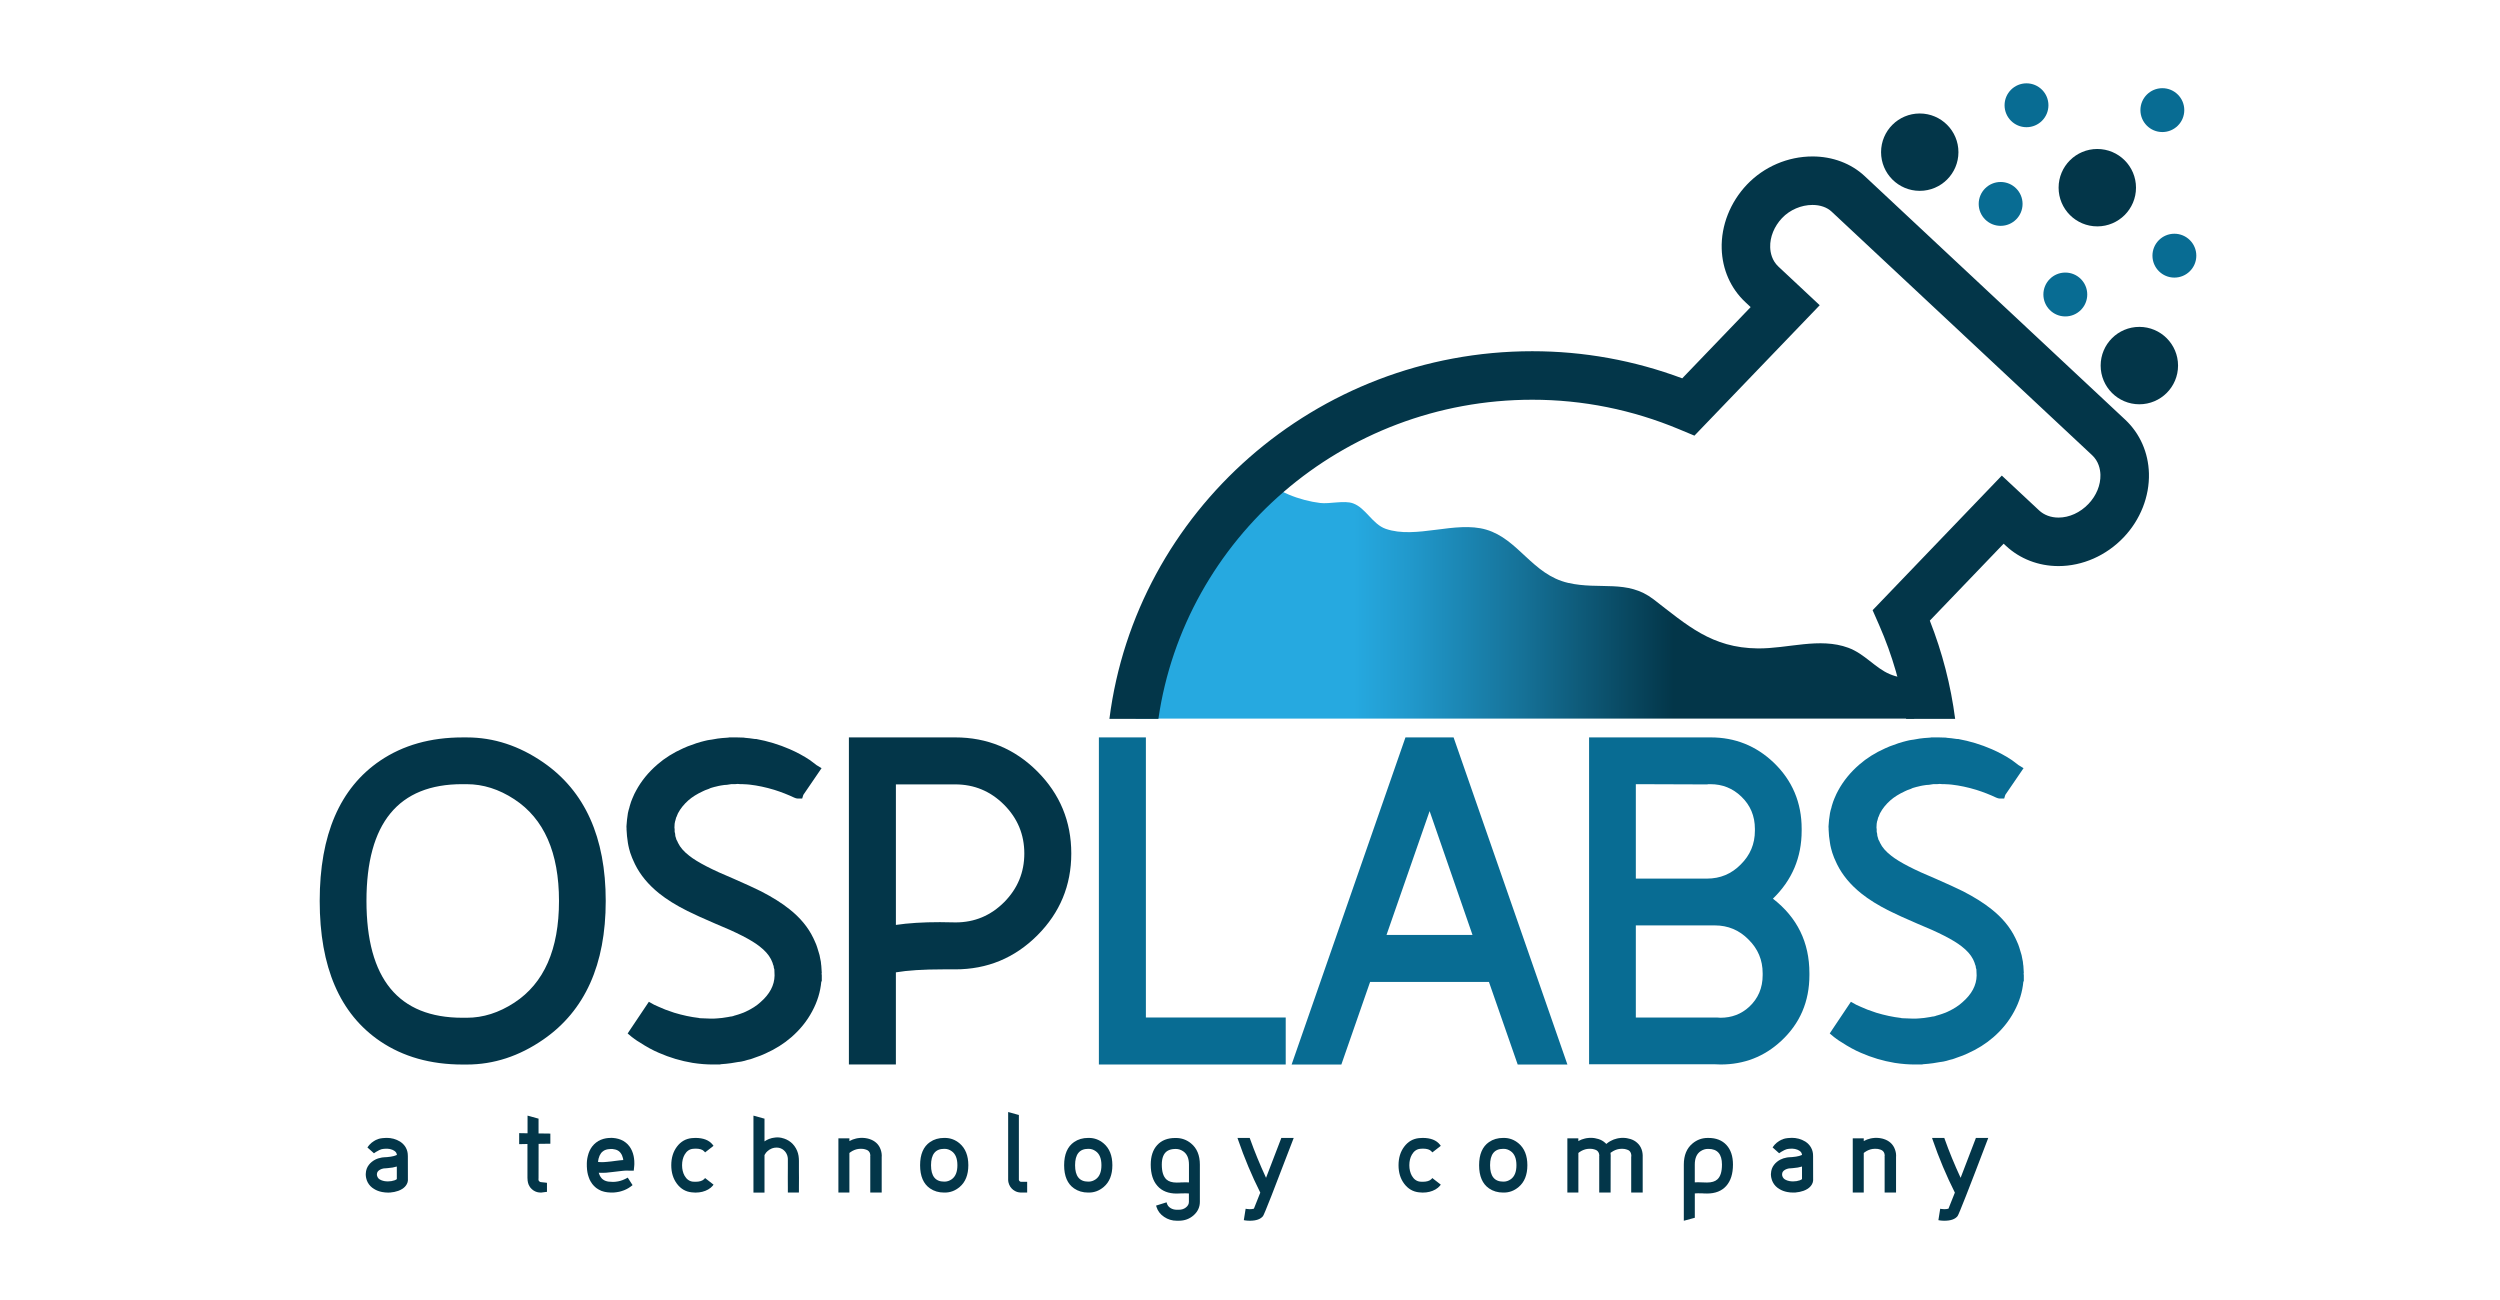
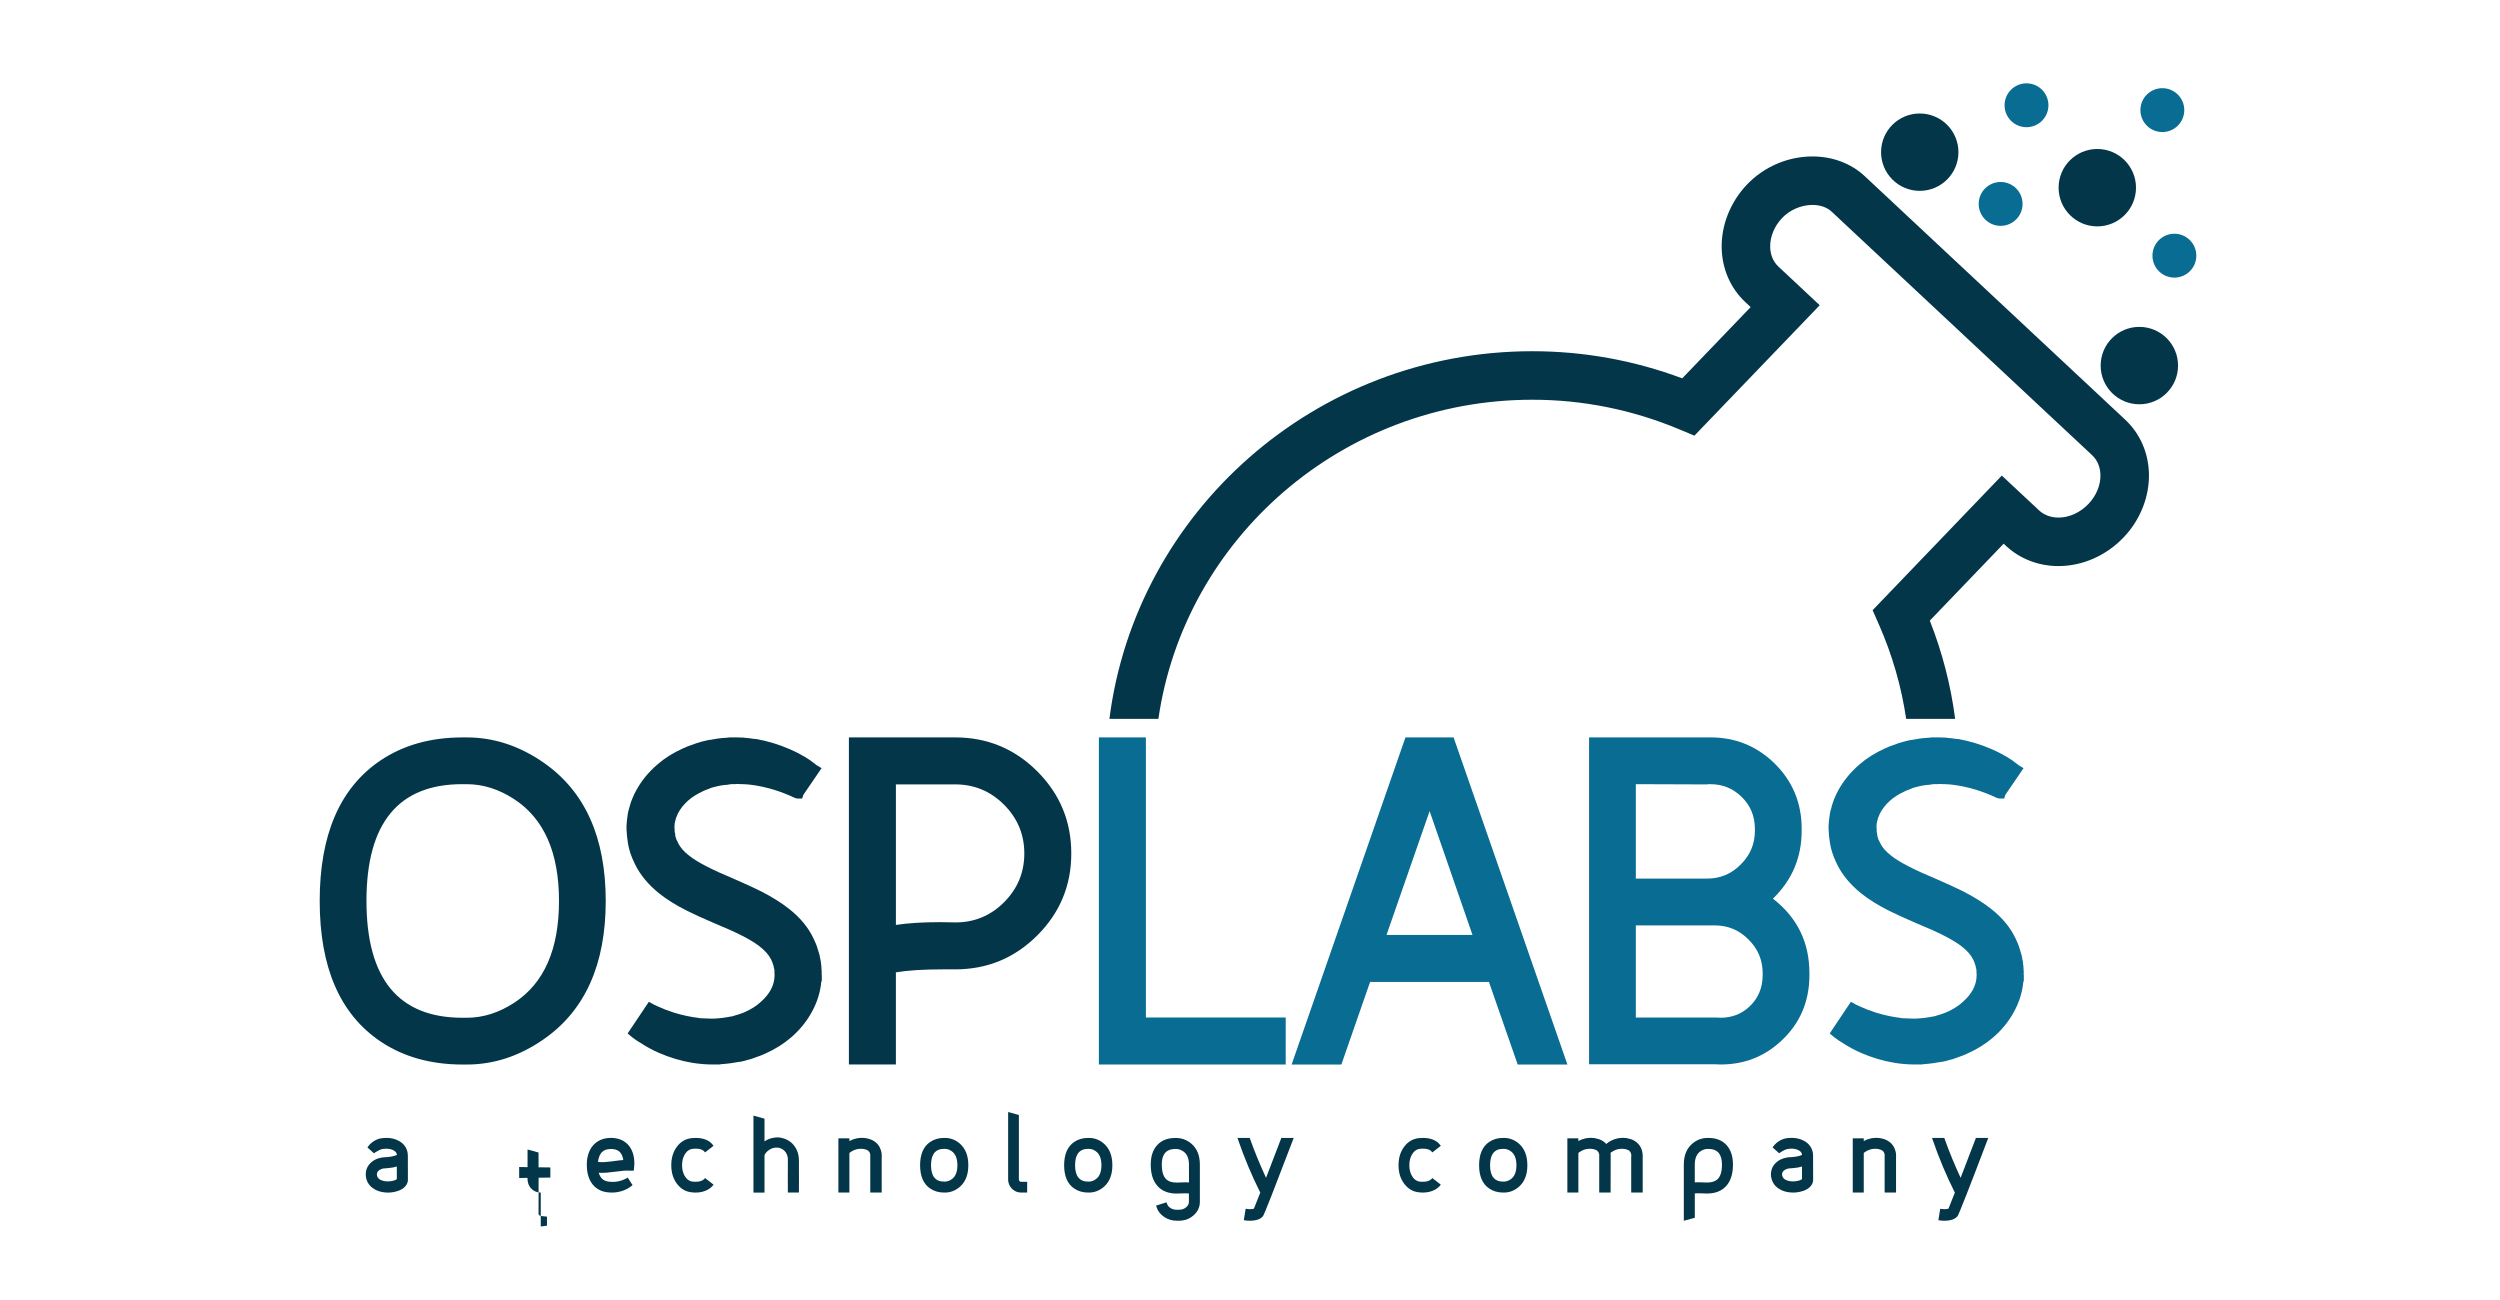
<svg xmlns="http://www.w3.org/2000/svg" version="1.1" x="0px" y="0px" width="150px" height="78px" viewBox="0 0 150 78" enable-background="new 0 0 150 78" xml:space="preserve">
  <g id="Layer_2">
</g>
  <g id="Layer_1">
    <g>
      <linearGradient id="SVGID_1_" gradientUnits="userSpaceOnUse" x1="68.135" y1="35.891" x2="116.106" y2="35.891">
        <stop offset="0.273" style="stop-color:#26A9E0" />
        <stop offset="0.342" style="stop-color:#2199CC" />
        <stop offset="0.485" style="stop-color:#157197" />
        <stop offset="0.673" style="stop-color:#033649" />
      </linearGradient>
-       <path fill="url(#SVGID_1_)" d="M116.106,40.729c-0.966,0-1.839,0.089-2.719-0.28c-0.875-0.369-1.506-1.219-2.485-1.581    c-1.729-0.639-3.626,0.056-5.439,0.037c-2.772-0.029-4.235-1.396-6.247-2.943c-1.582-1.218-3.218-0.551-5.127-0.988    c-2.146-0.492-2.975-2.626-4.918-3.196c-1.845-0.542-4.212,0.584-6.027-0.047c-0.8-0.278-1.194-1.253-1.964-1.531    c-0.528-0.19-1.4,0.048-1.971-0.021c-1.186-0.142-2.729-0.701-3.359-1.512l-5.33,6.312l-2.385,8.136h46.709L116.106,40.729z" />
      <g>
        <g>
          <path fill="#033649" d="M22.926,71.521c-0.175-0.033-0.335-0.092-0.479-0.182c-0.168-0.098-0.296-0.231-0.387-0.401      c-0.041-0.078-0.072-0.166-0.093-0.265c-0.004-0.015-0.008-0.034-0.01-0.062L21.955,70.6c-0.005-0.034-0.007-0.058-0.007-0.07      l-0.003-0.046v-0.028l0.003-0.051c0.008-0.195,0.07-0.366,0.184-0.513c0.097-0.127,0.221-0.229,0.374-0.31      c0.12-0.063,0.252-0.104,0.396-0.129l0.062-0.009c0.023-0.003,0.04-0.004,0.048-0.004l0.077-0.006      c0.041,0,0.083-0.001,0.129-0.007c0.081-0.006,0.16-0.016,0.235-0.028c0.137-0.022,0.246-0.051,0.326-0.088      c0.011-0.004,0.021-0.009,0.032-0.016v-0.004c0-0.003,0-0.012-0.003-0.022c0-0.006,0-0.011,0-0.012l-0.003-0.007v-0.003      c-0.004-0.021-0.014-0.047-0.029-0.078c-0.021-0.042-0.061-0.083-0.119-0.122c-0.039-0.023-0.069-0.039-0.091-0.048      l-0.006-0.004c-0.006-0.002-0.017-0.006-0.032-0.013c-0.008-0.002-0.016-0.005-0.02-0.006c-0.002,0-0.006-0.002-0.013-0.003      l-0.038-0.014l-0.062-0.016c-0.006-0.002-0.013-0.005-0.022-0.005c-0.013-0.001-0.021-0.003-0.025-0.003      c-0.004-0.001-0.014-0.003-0.029-0.005c-0.013,0-0.021,0-0.022,0c-0.023-0.005-0.04-0.008-0.048-0.008h-0.006      c-0.021,0-0.045,0-0.071,0c-0.039,0-0.083,0.003-0.135,0.008H23.03c-0.038,0.004-0.064,0.008-0.077,0.013l-0.026,0.002      l-0.057,0.016c-0.008,0.006-0.019,0.009-0.033,0.015c-0.017,0.004-0.027,0.007-0.032,0.009l-0.02,0.01      c-0.019,0.01-0.032,0.014-0.038,0.016l-0.006,0.004c-0.069,0.032-0.13,0.066-0.184,0.101l-0.119,0.082l-0.393-0.351l0.074-0.1      c0.02-0.025,0.036-0.047,0.052-0.063c0.071-0.081,0.161-0.154,0.271-0.223c0.017-0.011,0.044-0.025,0.083-0.045l0.019-0.015      c0.019-0.01,0.055-0.022,0.106-0.039l0.026-0.015l0.074-0.022l0.02-0.006l0.042-0.01c0.034-0.007,0.083-0.014,0.148-0.022      c0.082-0.009,0.155-0.013,0.219-0.013c0.033,0,0.066,0,0.101,0.003c0.019,0,0.046,0.003,0.083,0.006c0.004,0,0.013,0,0.025,0      c0.028,0.005,0.05,0.008,0.068,0.011l0.009,0.003c0.039,0.006,0.066,0.012,0.084,0.016l0.077,0.016l0.025,0.012l0.045,0.011      c0.013,0.005,0.024,0.009,0.035,0.015l0.019,0.005c0.033,0.014,0.056,0.023,0.071,0.028c0.054,0.023,0.116,0.055,0.187,0.097      c0.077,0.053,0.139,0.102,0.187,0.153c0.069,0.07,0.121,0.142,0.158,0.212c0.045,0.084,0.076,0.167,0.093,0.248      c0.006,0.025,0.013,0.066,0.019,0.119v0.02c0.002,0.01,0.003,0.021,0.003,0.035v0.038l0.004,0.022l0.003,1.43v0.019      c0,0.027-0.001,0.047-0.003,0.063c-0.009,0.076-0.035,0.15-0.078,0.218c-0.056,0.097-0.139,0.183-0.248,0.255      c-0.077,0.05-0.162,0.091-0.251,0.123c-0.15,0.053-0.312,0.087-0.486,0.101c-0.047,0.002-0.092,0.003-0.135,0.003      C23.154,71.554,23.038,71.543,22.926,71.521z M22.77,70.756c0.01,0.005,0.018,0.01,0.021,0.011l0.004,0.005      c0.073,0.043,0.158,0.074,0.254,0.092c0.073,0.014,0.149,0.02,0.226,0.02c0.144,0,0.274-0.021,0.393-0.063      c0.043-0.016,0.082-0.032,0.116-0.056c0.011-0.005,0.019-0.013,0.025-0.02v-0.753c-0.075,0.022-0.159,0.041-0.251,0.06      c-0.092,0.014-0.187,0.025-0.283,0.034c-0.054,0.004-0.106,0.008-0.158,0.014H23.11l-0.054,0.003c-0.005,0-0.009,0-0.014,0      c-0.002,0.003-0.014,0.003-0.035,0.006c-0.073,0.013-0.138,0.035-0.196,0.067c-0.062,0.031-0.111,0.071-0.145,0.116      c-0.03,0.04-0.047,0.091-0.052,0.151v0.016c0,0.033,0.001,0.048,0.003,0.048c0,0.003,0,0.006,0,0.011      c0.002,0.007,0.004,0.013,0.004,0.016c0.008,0.039,0.019,0.07,0.032,0.093c0.019,0.035,0.038,0.06,0.054,0.075l0.004,0.003      l0.002,0.007c0.002,0.002,0.008,0.006,0.017,0.012c0.011,0.011,0.017,0.017,0.019,0.017      C22.756,70.743,22.762,70.747,22.77,70.756z" />
-           <path fill="#033649" d="M32.445,71.554c-0.077,0-0.15-0.011-0.222-0.029c-0.075-0.021-0.146-0.054-0.212-0.097      c-0.066-0.045-0.126-0.098-0.177-0.157c-0.047-0.06-0.087-0.127-0.12-0.203c-0.017-0.04-0.028-0.075-0.035-0.111      c-0.009-0.028-0.016-0.071-0.023-0.127v-0.037l-0.003-0.008v-0.018v-0.022l-0.006-0.063v-0.007v-0.003v-2.032l-0.405,0.008      H31.15v-0.66l0.091,0.002l0.412,0.007v-1.059l0.11,0.028l0.486,0.136l0.064,0.016v0.888l0.622,0.008l0.086,0.003v0.606h-0.086      l-0.619,0.008l-0.003,2.042l-0.003,0.073v0.02v0.025c0.002,0.006,0.003,0.009,0.003,0.011v0.004v0.003      c0.002,0.003,0.004,0.011,0.006,0.02c0.011,0.025,0.029,0.048,0.055,0.066c0.01,0.009,0.024,0.016,0.042,0.024      c0.011,0.003,0.026,0.006,0.045,0.009l0.28,0.03l0.077,0.012v0.541l-0.077,0.008l-0.28,0.037h-0.003H32.445z" />
+           <path fill="#033649" d="M32.445,71.554c-0.077,0-0.15-0.011-0.222-0.029c-0.075-0.021-0.146-0.054-0.212-0.097      c-0.066-0.045-0.126-0.098-0.177-0.157c-0.047-0.06-0.087-0.127-0.12-0.203c-0.017-0.04-0.028-0.075-0.035-0.111      c-0.009-0.028-0.016-0.071-0.023-0.127v-0.037l-0.003-0.008v-0.018v-0.022l-0.006-0.063v-0.007v-0.003l-0.405,0.008      H31.15v-0.66l0.091,0.002l0.412,0.007v-1.059l0.11,0.028l0.486,0.136l0.064,0.016v0.888l0.622,0.008l0.086,0.003v0.606h-0.086      l-0.619,0.008l-0.003,2.042l-0.003,0.073v0.02v0.025c0.002,0.006,0.003,0.009,0.003,0.011v0.004v0.003      c0.002,0.003,0.004,0.011,0.006,0.02c0.011,0.025,0.029,0.048,0.055,0.066c0.01,0.009,0.024,0.016,0.042,0.024      c0.011,0.003,0.026,0.006,0.045,0.009l0.28,0.03l0.077,0.012v0.541l-0.077,0.008l-0.28,0.037h-0.003H32.445z" />
          <path fill="#033649" d="M36.723,71.554c-0.015,0-0.031,0-0.045,0l-0.022-0.003h-0.013h-0.026      c-0.047-0.003-0.083-0.006-0.106-0.008c-0.011,0-0.028,0-0.049-0.003c-0.044-0.003-0.08-0.009-0.106-0.016l-0.067-0.013      c-0.016-0.003-0.035-0.006-0.058-0.013l-0.022-0.008c-0.026-0.005-0.063-0.017-0.113-0.033      c-0.026-0.012-0.038-0.018-0.035-0.015l-0.004-0.003l-0.029-0.013c-0.054-0.023-0.093-0.044-0.119-0.061      c-0.032-0.018-0.076-0.046-0.132-0.085l-0.009-0.009l-0.058-0.048c-0.013-0.012-0.028-0.025-0.045-0.043l-0.017-0.017      c-0.01-0.009-0.025-0.022-0.044-0.045l-0.013-0.015c-0.02-0.02-0.038-0.042-0.055-0.065c-0.025-0.033-0.055-0.079-0.087-0.133      l-0.013-0.019c-0.013-0.023-0.021-0.041-0.026-0.052l-0.035-0.066c-0.024-0.055-0.042-0.103-0.055-0.146      c-0.017-0.047-0.032-0.093-0.045-0.142c-0.023-0.093-0.041-0.189-0.051-0.286c-0.004-0.049-0.008-0.098-0.01-0.146      C35.21,70.025,35.21,70,35.21,69.979v-0.047l0.002-0.016l-0.002-0.02v-0.038c0-0.019,0-0.044,0-0.075      c0.002-0.048,0.005-0.096,0.009-0.145c0.011-0.096,0.028-0.192,0.052-0.285c0.052-0.216,0.137-0.402,0.258-0.562      c0.073-0.093,0.15-0.172,0.232-0.234c0.09-0.071,0.184-0.128,0.283-0.167c0.114-0.046,0.217-0.076,0.31-0.091      c0.079-0.014,0.177-0.022,0.293-0.025h0.013h0.064l0.064,0.003c0.021,0.003,0.037,0.004,0.045,0.006      c0.053,0.005,0.092,0.008,0.115,0.014c0.103,0.018,0.205,0.046,0.306,0.087c0.105,0.045,0.201,0.1,0.287,0.168      c0.088,0.068,0.166,0.148,0.232,0.24c0.116,0.159,0.197,0.349,0.245,0.569c0.019,0.097,0.032,0.191,0.039,0.289      c0.002,0.045,0.003,0.094,0.003,0.145c0,0.028,0,0.054,0,0.073l-0.003,0.035l-0.003,0.049l-0.029,0.29l-0.312-0.003      c-0.009,0-0.024-0.001-0.045-0.004c-0.019,0-0.033,0-0.042,0c-0.004,0-0.021,0-0.049,0c-0.034,0-0.06,0.001-0.077,0.004H37.49      c-0.05,0.003-0.086,0.006-0.11,0.009c-0.054,0.004-0.094,0.008-0.123,0.014c-0.047,0.003-0.119,0.012-0.216,0.025l-0.29,0.034      c-0.088,0.015-0.176,0.022-0.264,0.029l-0.135,0.014c-0.022,0-0.052,0.001-0.091,0.002c-0.017,0-0.033,0.003-0.048,0.003      c-0.017,0-0.04,0-0.067,0H36.06c-0.022,0-0.051,0-0.087-0.003c-0.023-0.001-0.039-0.002-0.045-0.002h-0.003      c0.004,0.017,0.009,0.033,0.014,0.048c0.008,0.023,0.021,0.054,0.035,0.088l0.019,0.041c0.002,0.004,0.006,0.011,0.01,0.02      c0.004,0.006,0.007,0.013,0.01,0.016c0.019,0.031,0.034,0.054,0.044,0.068l0.004,0.002c0.006,0.012,0.014,0.021,0.022,0.03      c0.002,0.004,0.005,0.009,0.009,0.013c0.006,0.009,0.011,0.013,0.013,0.013c0.004,0.004,0.01,0.01,0.016,0.019      c0.009,0.009,0.014,0.011,0.017,0.014l0.032,0.025l0.013,0.011c0.022,0.017,0.038,0.026,0.049,0.032l0.003,0.003h0.003      c0.008,0.006,0.023,0.014,0.045,0.025c0.008,0.004,0.016,0.007,0.022,0.01c0.007,0.001,0.016,0.004,0.029,0.01      c0.022,0.009,0.037,0.015,0.045,0.016l0.048,0.013l0.049,0.01c0.011,0.002,0.028,0.005,0.051,0.008      c0.016,0.001,0.028,0.002,0.039,0.002c0.01,0.002,0.029,0.003,0.054,0.003c0.022,0.003,0.037,0.003,0.045,0.003h0.029      l0.02,0.003c0.008,0,0.016,0,0.022,0c0.008,0.003,0.022,0.003,0.042,0.003h0.02c0.034,0,0.071-0.003,0.113-0.006      c0.029-0.001,0.069-0.007,0.119-0.016l0.058-0.01c0.006,0,0.017-0.003,0.033-0.006c0.01-0.003,0.019-0.005,0.025-0.007      c0.015-0.001,0.033-0.007,0.054-0.013c0.004-0.003,0.013-0.004,0.026-0.006c0.013-0.006,0.022-0.008,0.028-0.011l0.062-0.019      c0.006-0.002,0.017-0.006,0.033-0.01c0.011-0.006,0.018-0.01,0.022-0.01c0.004-0.002,0.012-0.005,0.022-0.011      c0.013-0.002,0.022-0.007,0.026-0.008l0.016-0.008c0.018-0.008,0.031-0.015,0.042-0.018l0.007-0.005      c0.004,0,0.015-0.004,0.032-0.016l0.016-0.005l0.132-0.071l0.29,0.45l-0.119,0.094l-0.014,0.005      c-0.021,0.021-0.04,0.034-0.058,0.043l-0.071,0.045c-0.01,0.006-0.027,0.016-0.052,0.028c-0.01,0.005-0.018,0.009-0.021,0.013      l-0.023,0.011c-0.024,0.013-0.043,0.022-0.058,0.028l-0.071,0.032c-0.015,0.007-0.035,0.014-0.058,0.022l-0.022,0.007      c-0.03,0.013-0.057,0.023-0.081,0.028l-0.023,0.006c-0.025,0.009-0.044,0.015-0.057,0.017l-0.081,0.021      c-0.064,0.013-0.12,0.022-0.165,0.028c-0.015,0.003-0.035,0.006-0.062,0.006l-0.022,0.004c-0.015,0.001-0.036,0.004-0.063,0.004      l-0.02,0.003h-0.019c-0.019,0-0.037,0-0.052,0H36.723z M35.886,69.714c0,0,0.008,0.003,0.025,0.003      c0.026,0.003,0.044,0.005,0.055,0.008c0.009,0,0.024,0,0.048,0c0.023,0.002,0.041,0.003,0.052,0.003h0.081      c0.017,0,0.032,0,0.044,0c0.009-0.003,0.023-0.003,0.045-0.003c0.032-0.003,0.056-0.004,0.071-0.004l0.123-0.01      c0.081-0.009,0.164-0.018,0.245-0.025l0.29-0.038c0.101-0.013,0.175-0.021,0.222-0.027c0.028-0.003,0.072-0.009,0.132-0.012      c0.021-0.002,0.047-0.005,0.077-0.007c-0.004-0.035-0.01-0.066-0.016-0.101c-0.03-0.127-0.077-0.234-0.139-0.316      c-0.032-0.044-0.067-0.081-0.106-0.111c-0.038-0.029-0.083-0.056-0.135-0.077c-0.056-0.021-0.109-0.035-0.161-0.041      c-0.013-0.005-0.029-0.008-0.049-0.008c-0.015-0.001-0.027-0.004-0.036-0.007l-0.096-0.003h-0.003      c-0.08,0.003-0.142,0.009-0.187,0.018c-0.047,0.008-0.103,0.023-0.167,0.048c-0.045,0.02-0.089,0.045-0.132,0.081      c-0.036,0.025-0.073,0.061-0.109,0.108c-0.064,0.087-0.113,0.192-0.146,0.323c-0.017,0.063-0.029,0.129-0.035,0.192v0.003      C35.884,69.714,35.886,69.714,35.886,69.714z" />
          <path fill="#033649" d="M41.5,71.54c-0.361-0.038-0.655-0.21-0.883-0.513c-0.227-0.302-0.341-0.674-0.341-1.112      c0-0.442,0.114-0.813,0.341-1.116c0.228-0.303,0.522-0.473,0.883-0.511c0.077-0.009,0.152-0.013,0.225-0.013      c0.477,0,0.821,0.136,1.034,0.405l0.052,0.07l-0.506,0.394l-0.054-0.061c-0.094-0.109-0.268-0.165-0.519-0.165      c-0.051,0-0.104,0.003-0.161,0.011c-0.208,0.022-0.372,0.139-0.493,0.348c-0.103,0.179-0.154,0.393-0.154,0.638      c0,0.241,0.051,0.455,0.154,0.637c0.121,0.208,0.285,0.324,0.493,0.348c0.054,0.005,0.106,0.006,0.158,0.006      c0.241,0,0.414-0.054,0.522-0.161l0.052-0.063l0.509,0.396l-0.052,0.07c-0.063,0.078-0.153,0.15-0.271,0.22      c-0.217,0.124-0.471,0.187-0.764,0.187C41.652,71.554,41.577,71.548,41.5,71.54z" />
          <path fill="#033649" d="M47.932,71.554h-0.661v-0.088v-0.221c-0.002-0.161-0.003-0.356-0.003-0.583l0.003-0.561v-0.238V69.64      v-0.008v-0.05v-0.056c0-0.017-0.002-0.033-0.006-0.054c-0.002-0.013-0.003-0.022-0.003-0.032c0-0.006-0.002-0.016-0.006-0.028      l-0.01-0.045l-0.003-0.016c-0.009-0.028-0.016-0.049-0.022-0.063c-0.004-0.009-0.009-0.018-0.013-0.028      c-0.009-0.022-0.016-0.035-0.02-0.043v-0.003h-0.003l-0.02-0.039l-0.023-0.034c-0.025-0.04-0.061-0.079-0.106-0.119      c-0.006-0.007-0.015-0.014-0.025-0.022c-0.015-0.014-0.026-0.022-0.033-0.025h-0.003l-0.003-0.004l-0.032-0.023l-0.036-0.018      c-0.034-0.021-0.083-0.039-0.145-0.056c-0.004,0-0.015-0.001-0.032-0.007c-0.022-0.004-0.038-0.006-0.049-0.006l-0.042-0.003      l-0.022-0.004h-0.007l-0.055,0.004h-0.025c-0.002,0-0.005,0-0.006,0l-0.007,0.003c-0.008,0-0.019,0-0.032,0.003      c-0.017,0.003-0.029,0.003-0.035,0.003c-0.009,0.003-0.02,0.006-0.033,0.011c-0.021,0.003-0.036,0.006-0.044,0.009l-0.026,0.01      c-0.023,0.008-0.04,0.012-0.048,0.016l-0.004,0.003c-0.09,0.037-0.171,0.088-0.244,0.156c-0.058,0.048-0.109,0.11-0.151,0.187      c-0.011,0.014-0.019,0.031-0.026,0.048v2.248h-0.663v-4.617l0.113,0.028l0.483,0.136l0.067,0.016v1.366      c0.056-0.04,0.116-0.074,0.181-0.105c0.02-0.01,0.053-0.025,0.1-0.045l0.023-0.006c0.021-0.009,0.055-0.02,0.1-0.031      l0.029-0.011c0.024-0.006,0.062-0.013,0.116-0.021l0.032-0.004l0.036-0.006h0.002h0.004l0.029-0.003l0.019-0.005h0.036      l0.016-0.002h0.009h0.013h0.003h0.01h0.036l0.071,0.002c0.03,0.002,0.073,0.008,0.129,0.018l0.019,0.003h0.003l0.003,0.003      c0.116,0.026,0.214,0.058,0.296,0.098c0.2,0.093,0.362,0.228,0.486,0.401c0.127,0.176,0.207,0.37,0.241,0.579      c0.011,0.078,0.017,0.129,0.017,0.154l0.003,0.056v0.007v0.022l0.003,0.046v0.231v0.414l0.003,0.382      c0,0.224-0.001,0.419-0.003,0.586v0.221L47.932,71.554z" />
          <path fill="#033649" d="M52.216,71.554v-2.142l-0.003-0.004l0.003-0.046l0.003-0.011v-0.021      c-0.002-0.017-0.003-0.031-0.003-0.045c-0.004-0.031-0.011-0.06-0.019-0.091c-0.018-0.051-0.045-0.095-0.084-0.132      c-0.019-0.019-0.04-0.035-0.064-0.048c-0.027-0.016-0.057-0.028-0.087-0.038c-0.027-0.012-0.063-0.02-0.109-0.03      c-0.009-0.001-0.021-0.004-0.036-0.007c-0.013-0.001-0.022-0.003-0.029-0.003l-0.006-0.003l-0.058-0.002l-0.055-0.003      c-0.002,0-0.015,0-0.038,0c-0.009,0-0.015,0-0.019,0c-0.039,0.001-0.081,0.005-0.126,0.011      c-0.043,0.007-0.082,0.018-0.116,0.025c-0.045,0.012-0.083,0.025-0.115,0.04c-0.078,0.032-0.152,0.073-0.223,0.123      c-0.02,0.013-0.042,0.029-0.068,0.051v2.374h-0.66v-3.253h0.66v0.167c0.006-0.004,0.014-0.009,0.023-0.013      c0.113-0.063,0.239-0.111,0.376-0.142c0.068-0.017,0.137-0.026,0.203-0.032c0.015-0.002,0.038-0.003,0.067-0.006h0.029      c0.011,0,0.022,0,0.035,0c0.02,0,0.043,0,0.072,0l0.067,0.003l0.016,0.003c0.023,0.003,0.038,0.003,0.045,0.003      c0.03,0.005,0.053,0.008,0.071,0.011c0.077,0.012,0.144,0.028,0.202,0.049c0.154,0.048,0.289,0.124,0.403,0.225      c0.123,0.109,0.211,0.245,0.267,0.406c0.026,0.072,0.044,0.147,0.055,0.224c0.004,0.035,0.008,0.073,0.01,0.113      c0,0.022,0,0.043,0,0.063l-0.003,0.028v0.017v2.135H52.216z" />
          <path fill="#033649" d="M56.648,71.554c-0.324,0-0.606-0.083-0.847-0.249c-0.397-0.274-0.595-0.739-0.595-1.39      c0-0.654,0.198-1.117,0.595-1.392c0.241-0.166,0.523-0.248,0.847-0.248h0.045c0.329,0,0.624,0.11,0.886,0.331      c0.347,0.298,0.521,0.733,0.521,1.309c0,0.574-0.174,1.011-0.521,1.304c-0.262,0.222-0.559,0.335-0.889,0.335H56.648z       M56.648,68.93c-0.523,0.001-0.786,0.329-0.786,0.985c0,0.653,0.262,0.982,0.786,0.982h0.042      c0.144-0.003,0.28-0.049,0.409-0.139c0.229-0.159,0.345-0.44,0.345-0.844c0-0.405-0.116-0.686-0.345-0.844      c-0.133-0.094-0.27-0.139-0.409-0.139L56.648,68.93z" />
          <path fill="#033649" d="M61.631,71.554h-0.364h-0.022l-0.022-0.003c-0.071-0.003-0.14-0.017-0.209-0.039      c-0.162-0.057-0.292-0.157-0.394-0.304c-0.053-0.082-0.091-0.169-0.112-0.263c-0.004-0.016-0.009-0.04-0.013-0.074V70.86      l-0.003-0.019v-0.004v-0.016l-0.003-0.019v-0.015v-4.065l0.11,0.028l0.47,0.132l0.064,0.016v3.867v0.022      c0.002,0.006,0.002,0.009,0.002,0.015c0.005,0.017,0.011,0.031,0.02,0.045c0.019,0.025,0.042,0.043,0.067,0.054      c0.015,0.005,0.027,0.006,0.035,0.006h0.016h0.357V71.554z" />
          <path fill="#033649" d="M65.291,71.554c-0.324,0-0.606-0.083-0.847-0.249c-0.397-0.274-0.596-0.739-0.596-1.39      c0-0.654,0.199-1.117,0.596-1.392c0.24-0.166,0.522-0.248,0.847-0.248h0.045c0.328,0,0.624,0.11,0.885,0.331      c0.348,0.298,0.521,0.733,0.521,1.309c0,0.574-0.174,1.011-0.521,1.304c-0.262,0.222-0.558,0.335-0.888,0.335H65.291z       M65.291,68.93c-0.524,0.001-0.786,0.329-0.786,0.985c0,0.653,0.262,0.982,0.786,0.982h0.042      c0.143-0.003,0.279-0.049,0.408-0.139c0.23-0.159,0.345-0.44,0.345-0.844c0-0.405-0.115-0.686-0.345-0.844      c-0.133-0.094-0.27-0.139-0.408-0.139L65.291,68.93z" />
          <path fill="#033649" d="M70.605,73.244c-0.281,0-0.534-0.078-0.76-0.232c-0.227-0.152-0.379-0.351-0.454-0.592l-0.026-0.085      l0.084-0.025l0.463-0.145l0.083-0.025l0.025,0.082c0.032,0.106,0.104,0.193,0.214,0.263c0.108,0.066,0.232,0.1,0.369,0.1h0.129      c0.168,0,0.31-0.046,0.425-0.139c0.118-0.093,0.178-0.203,0.178-0.335v-0.503c-0.052-0.006-0.114-0.008-0.19-0.008      c-0.059,0-0.148,0.001-0.27,0.005h-0.014c-0.115,0.006-0.203,0.009-0.261,0.009c-0.493,0-0.877-0.15-1.15-0.453      c-0.27-0.303-0.405-0.73-0.405-1.282c0-0.498,0.129-0.892,0.389-1.175s0.62-0.425,1.083-0.425h0.041      c0.337,0,0.639,0.107,0.905,0.325c0.354,0.289,0.53,0.715,0.53,1.274v2.232c0,0.313-0.123,0.582-0.369,0.803      c-0.248,0.221-0.545,0.331-0.893,0.331H70.605z M70.52,68.938c-0.196,0-0.357,0.041-0.484,0.122      c-0.218,0.143-0.328,0.416-0.328,0.818c0,0.428,0.094,0.725,0.283,0.894c0.135,0.121,0.339,0.183,0.612,0.183      c0.043,0,0.12-0.002,0.229-0.006h0.007l0.013-0.003c0.132-0.006,0.229-0.007,0.296-0.007c0.076,0,0.139,0.001,0.19,0.007v-1.067      c0-0.381-0.117-0.649-0.352-0.805c-0.138-0.09-0.278-0.136-0.425-0.136H70.52z" />
          <path fill="#033649" d="M74.717,73.225l-0.088-0.016l0.109-0.684l0.088,0.014c0.049,0.009,0.1,0.012,0.154,0.012      c0.098,0,0.184-0.01,0.254-0.031c0.061-0.142,0.188-0.462,0.383-0.963c-0.513-1.024-0.955-2.079-1.329-3.165l-0.039-0.116h0.733      l0.021,0.057c0.269,0.756,0.588,1.534,0.959,2.336c0.272-0.707,0.571-1.483,0.896-2.336l0.02-0.057h0.744l-0.045,0.119      c-1.124,2.95-1.721,4.472-1.794,4.566c-0.144,0.188-0.409,0.283-0.796,0.283C74.89,73.244,74.8,73.238,74.717,73.225z" />
          <path fill="#033649" d="M85.137,71.54c-0.361-0.038-0.654-0.21-0.883-0.513c-0.229-0.302-0.342-0.674-0.342-1.112      c0-0.442,0.113-0.813,0.342-1.116s0.521-0.473,0.883-0.511c0.077-0.009,0.152-0.013,0.225-0.013      c0.477,0,0.821,0.136,1.033,0.405l0.053,0.07l-0.506,0.394l-0.055-0.061c-0.095-0.109-0.268-0.165-0.519-0.165      c-0.052,0-0.104,0.003-0.161,0.011c-0.209,0.022-0.372,0.139-0.493,0.348c-0.103,0.179-0.154,0.393-0.154,0.638      c0,0.241,0.052,0.455,0.154,0.637c0.121,0.208,0.284,0.324,0.493,0.348c0.053,0.005,0.106,0.006,0.157,0.006      c0.241,0,0.415-0.054,0.522-0.161l0.051-0.063l0.51,0.396l-0.053,0.07c-0.063,0.078-0.152,0.15-0.27,0.22      c-0.217,0.124-0.471,0.187-0.764,0.187C85.289,71.554,85.214,71.548,85.137,71.54z" />
          <path fill="#033649" d="M90.19,71.554c-0.324,0-0.606-0.083-0.848-0.249c-0.397-0.274-0.596-0.739-0.596-1.39      c0-0.654,0.198-1.117,0.596-1.392c0.241-0.166,0.523-0.248,0.848-0.248h0.045c0.328,0,0.623,0.11,0.885,0.331      c0.349,0.298,0.522,0.733,0.522,1.309c0,0.574-0.174,1.011-0.522,1.304c-0.262,0.222-0.558,0.335-0.888,0.335H90.19z       M90.19,68.93c-0.524,0.001-0.786,0.329-0.786,0.985c0,0.653,0.262,0.982,0.786,0.982h0.042c0.144-0.003,0.28-0.049,0.409-0.139      c0.229-0.159,0.345-0.44,0.345-0.844c0-0.405-0.116-0.686-0.345-0.844c-0.134-0.094-0.271-0.139-0.409-0.139L90.19,68.93z" />
          <path fill="#033649" d="M97.875,69.405v-0.003l0.004-0.043v-0.008v-0.021c0-0.017-0.002-0.031-0.004-0.045      c-0.002-0.031-0.009-0.06-0.02-0.091c-0.018-0.051-0.044-0.095-0.08-0.132c-0.021-0.017-0.041-0.032-0.064-0.048      c-0.028-0.016-0.059-0.028-0.09-0.038c-0.025-0.012-0.063-0.02-0.11-0.03c-0.006-0.001-0.017-0.004-0.032-0.007      c-0.015-0.001-0.024-0.003-0.028-0.003h-0.006l-0.081-0.008h-0.032h-0.039c-0.008,0-0.015,0-0.02,0      c-0.04,0.001-0.082,0.005-0.125,0.011c-0.046,0.007-0.084,0.018-0.116,0.025c-0.045,0.012-0.084,0.025-0.116,0.04      c-0.077,0.032-0.151,0.073-0.222,0.123c-0.02,0.013-0.042,0.028-0.067,0.047c0.002,0.009,0.004,0.017,0.006,0.022l0.007,0.113      c0.002,0.025,0.003,0.047,0.003,0.063l-0.003,0.028v0.017l-0.004,2.135h-0.683v-2.148l-0.003-0.003l0.003-0.04l0.004-0.011      c0-0.008,0-0.015,0-0.021c-0.002-0.02-0.004-0.033-0.004-0.045c-0.004-0.031-0.01-0.06-0.02-0.091      c-0.019-0.051-0.047-0.095-0.083-0.132c-0.02-0.017-0.041-0.032-0.064-0.048c-0.028-0.016-0.057-0.028-0.087-0.038      c-0.028-0.012-0.065-0.02-0.113-0.03c-0.006-0.001-0.017-0.004-0.031-0.007c-0.016-0.001-0.025-0.003-0.029-0.003h-0.004      l-0.08-0.008h-0.035h-0.039c-0.008,0-0.015,0-0.019,0c-0.039,0.001-0.081,0.005-0.126,0.011      c-0.044,0.007-0.082,0.018-0.116,0.025c-0.045,0.015-0.084,0.027-0.115,0.04c-0.078,0.032-0.151,0.073-0.224,0.123      c-0.021,0.013-0.043,0.029-0.066,0.051v2.374h-0.661v-3.253H94.7v0.167c0.013-0.009,0.021-0.013,0.022-0.013      c0.113-0.063,0.239-0.111,0.376-0.142c0.069-0.017,0.136-0.026,0.203-0.032c0.013-0.002,0.036-0.003,0.067-0.006      c0.013,0,0.022,0,0.029,0c0.011,0,0.021,0,0.032,0c0.023,0,0.049,0,0.074,0l0.067,0.003l0.017,0.003      c0.023,0.003,0.038,0.003,0.045,0.003c0.028,0.005,0.051,0.008,0.067,0.011c0.081,0.015,0.15,0.031,0.206,0.049      c0.155,0.048,0.287,0.124,0.4,0.225c0.025,0.021,0.049,0.044,0.073,0.07c0.027-0.026,0.061-0.052,0.097-0.077      c0.052-0.038,0.108-0.074,0.171-0.106c0.113-0.063,0.239-0.111,0.376-0.142c0.069-0.017,0.137-0.026,0.203-0.032      c0.013-0.002,0.034-0.003,0.064-0.006c0.016,0,0.026,0,0.032,0c0.009,0,0.02,0,0.032,0c0.023,0,0.049,0,0.075,0l0.066,0.003      l0.016,0.003c0.024,0.003,0.039,0.003,0.046,0.003c0.027,0.005,0.05,0.008,0.067,0.011c0.081,0.015,0.15,0.031,0.206,0.049      c0.154,0.048,0.287,0.124,0.399,0.225c0.125,0.109,0.215,0.245,0.271,0.406c0.026,0.072,0.043,0.147,0.052,0.224      c0.006,0.037,0.01,0.075,0.01,0.113c0.002,0.022,0.002,0.043,0,0.063v0.028v0.017v2.135h-0.689V69.405z" />
          <path fill="#033649" d="M101.029,73.244v-3.369c0-0.56,0.177-0.985,0.531-1.274c0.266-0.218,0.567-0.325,0.904-0.325h0.042      c0.462,0,0.822,0.142,1.082,0.425s0.39,0.675,0.39,1.175c0,0.552-0.136,0.979-0.405,1.282c-0.272,0.304-0.656,0.453-1.15,0.453      c-0.054,0-0.139-0.001-0.254-0.006l-0.006-0.003c-0.128-0.005-0.222-0.005-0.284-0.005c-0.075,0-0.139,0.003-0.19,0.008v1.461      l-0.064,0.018l-0.485,0.132L101.029,73.244z M102.188,70.945h0.006c0.107,0.003,0.184,0.006,0.229,0.006      c0.273,0,0.479-0.062,0.615-0.185c0.188-0.167,0.28-0.464,0.28-0.892c0-0.626-0.271-0.94-0.812-0.94h-0.042      c-0.146,0-0.288,0.046-0.428,0.137c-0.232,0.154-0.349,0.422-0.349,0.804v1.067c0.052-0.006,0.115-0.007,0.19-0.007      C101.947,70.936,102.051,70.938,102.188,70.945z" />
          <path fill="#033649" d="M107.238,71.521c-0.176-0.033-0.336-0.092-0.479-0.182c-0.167-0.098-0.297-0.231-0.386-0.401      c-0.041-0.078-0.073-0.166-0.094-0.265c-0.005-0.015-0.008-0.034-0.011-0.062l-0.003-0.013c-0.004-0.034-0.006-0.058-0.006-0.07      l-0.004-0.046v-0.028l0.004-0.051c0.009-0.195,0.07-0.366,0.184-0.513c0.097-0.127,0.221-0.229,0.373-0.31      c0.121-0.063,0.252-0.104,0.396-0.129l0.063-0.009c0.023-0.003,0.039-0.004,0.048-0.004l0.078-0.006      c0.039,0,0.083-0.001,0.127-0.007c0.082-0.006,0.161-0.016,0.236-0.028c0.138-0.022,0.245-0.051,0.324-0.088      c0.012-0.004,0.022-0.009,0.032-0.016v-0.004c0-0.003-0.001-0.012-0.003-0.022c0-0.006,0-0.011,0-0.012l-0.004-0.007v-0.003      c-0.003-0.021-0.013-0.047-0.028-0.078c-0.021-0.042-0.061-0.083-0.119-0.122c-0.038-0.023-0.067-0.039-0.09-0.048l-0.006-0.004      c-0.006-0.002-0.018-0.006-0.033-0.013c-0.008-0.002-0.015-0.005-0.018-0.006c-0.003,0-0.008-0.002-0.015-0.003l-0.038-0.014      l-0.061-0.016c-0.008-0.002-0.015-0.005-0.023-0.005c-0.013-0.001-0.021-0.003-0.025-0.003      c-0.005-0.001-0.014-0.003-0.028-0.005c-0.014,0-0.021,0-0.023,0c-0.024-0.005-0.038-0.008-0.047-0.008h-0.007      c-0.021,0-0.046,0-0.072,0c-0.037,0-0.082,0.003-0.135,0.008h-0.004c-0.038,0.004-0.063,0.008-0.077,0.013l-0.025,0.002      l-0.057,0.016c-0.01,0.006-0.021,0.009-0.033,0.015c-0.018,0.004-0.028,0.007-0.032,0.009l-0.02,0.01      c-0.02,0.01-0.032,0.014-0.039,0.016l-0.006,0.004c-0.068,0.032-0.13,0.066-0.184,0.101l-0.119,0.082l-0.393-0.351l0.074-0.1      c0.019-0.025,0.036-0.047,0.051-0.063c0.071-0.081,0.161-0.154,0.271-0.223c0.018-0.011,0.046-0.025,0.085-0.045l0.019-0.015      c0.02-0.01,0.055-0.022,0.106-0.039l0.025-0.015l0.074-0.022l0.02-0.006l0.041-0.01c0.035-0.007,0.085-0.014,0.148-0.022      c0.081-0.009,0.155-0.013,0.22-0.013c0.031,0,0.065,0,0.1,0.003c0.02,0,0.047,0.003,0.083,0.006c0.005,0,0.013,0,0.025,0      c0.028,0.005,0.05,0.008,0.068,0.011l0.01,0.003c0.04,0.006,0.066,0.012,0.084,0.016l0.077,0.016l0.025,0.012l0.046,0.011      c0.013,0.005,0.024,0.009,0.034,0.015l0.02,0.005c0.032,0.014,0.057,0.023,0.07,0.028c0.055,0.023,0.116,0.055,0.188,0.097      c0.078,0.053,0.14,0.102,0.187,0.153c0.068,0.07,0.122,0.142,0.158,0.212c0.046,0.084,0.077,0.167,0.094,0.248      c0.006,0.025,0.013,0.066,0.02,0.119v0.02c0,0.01,0.003,0.021,0.003,0.035v0.038l0.003,0.022l0.003,1.43v0.019      c0,0.027,0,0.047-0.003,0.063c-0.008,0.076-0.034,0.15-0.076,0.218c-0.057,0.097-0.139,0.183-0.249,0.255      c-0.076,0.05-0.161,0.091-0.251,0.123c-0.151,0.053-0.313,0.087-0.485,0.101c-0.048,0.002-0.094,0.003-0.136,0.003      C107.467,71.554,107.349,71.543,107.238,71.521z M107.081,70.756c0.011,0.005,0.019,0.01,0.022,0.011l0.003,0.005      c0.072,0.043,0.157,0.074,0.254,0.092c0.073,0.014,0.148,0.02,0.227,0.02c0.145,0,0.274-0.021,0.394-0.063      c0.042-0.016,0.08-0.032,0.114-0.056c0.01-0.005,0.019-0.013,0.025-0.02v-0.753c-0.074,0.022-0.158,0.041-0.25,0.06      c-0.094,0.014-0.188,0.025-0.283,0.034c-0.054,0.004-0.107,0.008-0.158,0.014h-0.006l-0.056,0.003c-0.004,0-0.008,0-0.013,0      c-0.003,0.003-0.014,0.003-0.035,0.006c-0.073,0.013-0.138,0.035-0.197,0.067c-0.062,0.031-0.11,0.071-0.145,0.116      c-0.03,0.04-0.047,0.091-0.051,0.151v0.016c0,0.033,0,0.048,0.003,0.048c0,0.003,0,0.006,0,0.011      c0.002,0.007,0.003,0.013,0.003,0.016c0.008,0.039,0.02,0.07,0.032,0.093c0.02,0.035,0.037,0.06,0.055,0.075l0.003,0.003      l0.004,0.007c0.002,0.002,0.007,0.006,0.017,0.012c0.01,0.011,0.017,0.017,0.019,0.017      C107.068,70.743,107.074,70.747,107.081,70.756z" />
          <path fill="#033649" d="M113.078,71.554v-2.142l-0.003-0.004l0.003-0.046l0.004-0.011v-0.021      c-0.003-0.017-0.004-0.031-0.004-0.045c-0.004-0.031-0.01-0.06-0.019-0.091c-0.017-0.051-0.045-0.095-0.085-0.132      c-0.019-0.019-0.04-0.035-0.063-0.048c-0.027-0.016-0.059-0.028-0.087-0.038c-0.028-0.012-0.064-0.02-0.11-0.03      c-0.008-0.001-0.02-0.004-0.033-0.007c-0.015-0.001-0.024-0.003-0.031-0.003l-0.006-0.003l-0.059-0.002l-0.055-0.003      c-0.002,0-0.015,0-0.037,0c-0.01,0-0.016,0-0.02,0c-0.04,0.001-0.082,0.005-0.128,0.011c-0.042,0.007-0.08,0.018-0.114,0.025      c-0.045,0.012-0.084,0.025-0.116,0.04c-0.078,0.032-0.151,0.073-0.222,0.123c-0.021,0.013-0.043,0.029-0.068,0.051v2.374h-0.66      v-3.253h0.66v0.167c0.006-0.004,0.014-0.009,0.022-0.013c0.113-0.063,0.239-0.111,0.377-0.142      c0.069-0.017,0.137-0.026,0.203-0.032c0.015-0.002,0.037-0.003,0.068-0.006h0.028c0.012,0,0.022,0,0.035,0      c0.019,0,0.043,0,0.071,0l0.067,0.003l0.016,0.003c0.024,0.003,0.04,0.003,0.046,0.003c0.031,0.005,0.054,0.008,0.07,0.011      c0.076,0.012,0.145,0.028,0.204,0.049c0.152,0.048,0.287,0.124,0.402,0.225c0.121,0.109,0.211,0.245,0.266,0.406      c0.025,0.072,0.046,0.147,0.057,0.224c0.003,0.035,0.006,0.073,0.009,0.113c0,0.022,0,0.043,0,0.063l-0.003,0.028v0.017v2.135      H113.078z" />
          <path fill="#033649" d="M116.391,73.225l-0.088-0.016l0.109-0.684l0.088,0.014c0.049,0.009,0.102,0.012,0.154,0.012      c0.099,0,0.184-0.01,0.254-0.031c0.062-0.142,0.188-0.462,0.384-0.963c-0.514-1.024-0.957-2.079-1.33-3.165l-0.038-0.116h0.734      l0.02,0.057c0.267,0.756,0.588,1.534,0.959,2.336c0.272-0.707,0.57-1.483,0.896-2.336l0.019-0.057h0.743l-0.045,0.119      c-1.121,2.95-1.721,4.472-1.793,4.566c-0.144,0.188-0.408,0.283-0.795,0.283C116.564,73.244,116.474,73.238,116.391,73.225z" />
        </g>
        <g>
          <path fill="#033649" d="M22.809,62.474c-2.418-1.642-3.627-4.447-3.627-8.417c0-3.969,1.209-6.774,3.627-8.416      c1.377-0.931,3.024-1.396,4.94-1.396h0.26c1.615,0,3.148,0.502,4.599,1.506c2.491,1.725,3.736,4.493,3.736,8.307      s-1.246,6.583-3.736,8.307c-1.45,1.006-2.983,1.507-4.599,1.507h-0.26C25.833,63.87,24.187,63.405,22.809,62.474z M27.736,47.05      c-3.832,0-5.748,2.336-5.748,7.007c0,4.672,1.92,7.008,5.762,7.008h0.26c0.976,0,1.925-0.301,2.847-0.903      c1.788-1.167,2.683-3.202,2.683-6.104c0-2.9-0.895-4.935-2.683-6.104c-0.921-0.603-1.871-0.903-2.847-0.903H27.736z" />
          <path fill="#033649" d="M42.777,63.87c-0.383,0-0.789-0.031-1.218-0.097c-0.703-0.117-1.378-0.318-2.025-0.602      c-0.365-0.154-0.757-0.369-1.177-0.644c-0.082-0.046-0.178-0.108-0.288-0.19l-0.109-0.082l-0.041-0.028l-0.26-0.219l0.192-0.288      l1.081-1.613l0.315,0.177l0.274,0.123c0.228,0.11,0.538,0.229,0.931,0.356c0.511,0.154,1.003,0.26,1.478,0.314l0.055,0.015      c0.292,0.017,0.511,0.025,0.657,0.025c0.055,0,0.114,0,0.178,0l0.206-0.013l0.301-0.027c0.091-0.009,0.209-0.028,0.356-0.055      c0.063-0.009,0.11-0.019,0.137-0.027c0.036,0,0.091-0.009,0.164-0.028l0.069-0.026c0.009,0,0.041-0.011,0.095-0.027      c0.064-0.019,0.11-0.031,0.137-0.041s0.068-0.024,0.123-0.041c0.165-0.056,0.279-0.101,0.343-0.136      c0.356-0.166,0.647-0.353,0.875-0.563c0.557-0.482,0.839-1.017,0.849-1.6l-0.013-0.371l-0.014-0.04      c-0.019-0.055-0.028-0.104-0.028-0.151v-0.013l-0.027-0.055l-0.041-0.138c-0.009-0.017-0.023-0.05-0.041-0.096      c-0.019-0.046-0.037-0.085-0.055-0.122c-0.137-0.265-0.365-0.521-0.685-0.768c-0.483-0.382-1.373-0.838-2.668-1.367      c-0.703-0.303-1.255-0.552-1.656-0.753c-0.675-0.337-1.241-0.689-1.697-1.055c-0.647-0.52-1.131-1.103-1.45-1.751      c-0.019-0.028-0.041-0.078-0.069-0.15c-0.082-0.174-0.136-0.306-0.164-0.397c-0.019-0.047-0.037-0.097-0.055-0.15      c-0.054-0.183-0.091-0.324-0.109-0.425c0-0.026-0.009-0.078-0.028-0.151c-0.027-0.173-0.045-0.309-0.054-0.41l-0.028-0.396      v-0.082c-0.008-0.054-0.008-0.113,0-0.179l0.028-0.328l0.013-0.095c0.019-0.109,0.032-0.211,0.041-0.302l0.042-0.179      l0.041-0.136l0.027-0.11c0.055-0.191,0.105-0.337,0.151-0.438c0.09-0.219,0.168-0.383,0.233-0.492      c0.31-0.575,0.734-1.096,1.272-1.561c0.438-0.383,0.954-0.707,1.546-0.972c0.146-0.073,0.37-0.159,0.67-0.26l0.11-0.041      c0.063-0.019,0.155-0.046,0.273-0.083c0.028-0.009,0.097-0.026,0.206-0.054c0.146-0.037,0.255-0.061,0.329-0.069l0.109-0.014      c0.283-0.055,0.498-0.086,0.644-0.096l0.369-0.027l0.069-0.014h0.26c0.028,0,0.063,0,0.11,0c0.101,0,0.264,0.005,0.493,0.014      l0.082,0.014c0.146,0.009,0.337,0.032,0.575,0.068h0.082c0.703,0.128,1.377,0.334,2.026,0.616      c0.419,0.183,0.816,0.396,1.19,0.644c0.127,0.091,0.255,0.188,0.383,0.287l0.014,0.014l0.314,0.191l-1.094,1.602l-0.069,0.22      h-0.274c-0.054,0-0.123-0.02-0.205-0.056c-0.365-0.173-0.762-0.329-1.19-0.465c-0.511-0.155-1.004-0.26-1.478-0.314      c-0.028,0-0.082-0.005-0.165-0.015c-0.128-0.009-0.219-0.014-0.274-0.014c-0.027,0-0.068,0-0.123,0      c-0.091-0.009-0.146-0.013-0.164-0.013c-0.046,0-0.096,0.004-0.151,0.013h-0.233l-0.26,0.041c-0.091,0-0.214,0.014-0.369,0.042      l-0.137,0.027c-0.037,0.009-0.092,0.022-0.164,0.04l-0.069,0.015c-0.019,0.009-0.05,0.018-0.096,0.027      c-0.064,0.018-0.109,0.031-0.137,0.04c-0.027,0.01-0.068,0.027-0.123,0.056c-0.165,0.055-0.278,0.101-0.342,0.137      c-0.356,0.164-0.648,0.347-0.876,0.548c-0.265,0.236-0.47,0.491-0.616,0.766l-0.014,0.028c-0.009,0.026-0.027,0.072-0.055,0.136      l-0.027,0.068l-0.013,0.014c0,0.02-0.009,0.051-0.028,0.097c-0.009,0.045-0.019,0.082-0.027,0.108l-0.014,0.027v0.014      c-0.009,0.046-0.019,0.093-0.028,0.138l-0.013,0.233l0.013,0.107v0.151c0,0.019,0.009,0.056,0.028,0.109      c0.009,0.065,0.014,0.114,0.014,0.15c0.009,0.01,0.018,0.036,0.027,0.082c0.019,0.055,0.032,0.102,0.041,0.137l0.041,0.069      c0.018,0.046,0.036,0.087,0.055,0.122c0.128,0.267,0.351,0.521,0.671,0.768c0.483,0.384,1.373,0.844,2.668,1.381      c0.694,0.304,1.241,0.553,1.642,0.754c0.675,0.348,1.241,0.702,1.697,1.067c0.648,0.512,1.127,1.09,1.437,1.738      c0.027,0.045,0.05,0.096,0.069,0.149c0.082,0.175,0.137,0.312,0.164,0.411l0.096,0.315c0.037,0.109,0.059,0.201,0.068,0.273      l0.055,0.274l0.014,0.15l0.013,0.096l0.028,0.438h-0.014c0.009,0.037,0.014,0.078,0.014,0.123v0.37h-0.028      c-0.054,0.621-0.237,1.219-0.547,1.792c-0.311,0.585-0.73,1.105-1.259,1.562c-0.438,0.382-0.954,0.706-1.546,0.971      c-0.147,0.074-0.37,0.16-0.67,0.261l-0.11,0.041c-0.064,0.026-0.16,0.055-0.288,0.081c-0.018,0.01-0.082,0.028-0.191,0.057      c-0.137,0.035-0.251,0.059-0.343,0.067H44.31c-0.356,0.063-0.603,0.101-0.739,0.11l-0.301,0.025l-0.068,0.015H42.777z" />
          <path fill="#033649" d="M50.934,63.87V44.244h6.377c1.925,0,3.567,0.681,4.927,2.039c1.359,1.36,2.039,3.003,2.039,4.927      c0,1.917-0.68,3.555-2.039,4.914c-1.36,1.358-3.002,2.038-4.927,2.038h-0.027c-0.238,0-0.475,0-0.712,0      c-1.177,0-2.117,0.06-2.819,0.179v5.529H50.934z M53.753,55.495c0.739-0.11,1.62-0.166,2.642-0.166      c0.31,0,0.625,0.005,0.944,0.015c1.131,0,2.103-0.406,2.915-1.219c0.803-0.812,1.205-1.784,1.205-2.915      c0-1.14-0.406-2.116-1.218-2.929c-0.813-0.812-1.789-1.218-2.929-1.218h-3.558V55.495z" />
          <path fill="#086C93" d="M68.753,44.244V61.05h8.39v2.82H65.933V44.244H68.753z" />
          <path fill="#086C93" d="M87.215,44.244l6.829,19.626h-2.983l-1.725-4.955h-7.13l-1.724,4.955h-2.984l6.83-19.626H87.215z       M83.191,56.096h5.159l-2.573-7.43L83.191,56.096z" />
          <path fill="#086C93" d="M102.845,63.855h-7.5V44.244h0.369h0.383h6.31c0.073,0,0.15,0,0.233,0c1.459,0,2.718,0.502,3.776,1.506      c1.123,1.076,1.684,2.403,1.684,3.982v0.108c0,1.607-0.575,2.968-1.725,4.08c1.461,1.131,2.19,2.622,2.19,4.475v0.109      c0,1.588-0.565,2.907-1.697,3.955c-1.013,0.94-2.222,1.41-3.627,1.41C103.113,63.87,102.981,63.865,102.845,63.855z       M102.42,52.716c0.794,0,1.47-0.282,2.025-0.848c0.565-0.558,0.849-1.231,0.849-2.027v-0.108c0-0.774-0.273-1.423-0.82-1.944      c-0.512-0.491-1.127-0.738-1.849-0.738c-0.045,0-0.091,0-0.137,0l-0.055,0.014L98.15,47.05v5.666H102.42z M102.995,61.05h0.014      c0.073,0.01,0.146,0.015,0.219,0.015c0.675,0,1.25-0.219,1.725-0.657c0.538-0.501,0.807-1.135,0.807-1.902v-0.109      c0-0.794-0.282-1.468-0.849-2.025c-0.556-0.566-1.231-0.848-2.024-0.848H98.15v5.527H102.995z" />
          <path fill="#086C93" d="M114.902,63.87c-0.385,0-0.789-0.031-1.219-0.097c-0.703-0.117-1.377-0.318-2.025-0.602      c-0.365-0.154-0.758-0.369-1.178-0.644c-0.082-0.046-0.177-0.108-0.286-0.19l-0.11-0.082l-0.04-0.028l-0.26-0.219l0.19-0.288      l1.08-1.613l0.316,0.177l0.272,0.123c0.229,0.11,0.538,0.229,0.932,0.356c0.51,0.154,1.004,0.26,1.479,0.314l0.054,0.015      c0.291,0.017,0.512,0.025,0.656,0.025c0.057,0,0.115,0,0.179,0l0.207-0.013l0.3-0.027c0.091-0.009,0.209-0.028,0.356-0.055      c0.063-0.009,0.109-0.019,0.136-0.027c0.037,0,0.091-0.009,0.165-0.028l0.067-0.026c0.01,0,0.043-0.011,0.097-0.027      c0.063-0.019,0.11-0.031,0.136-0.041c0.028-0.01,0.07-0.024,0.124-0.041c0.165-0.056,0.278-0.101,0.343-0.136      c0.355-0.166,0.647-0.353,0.875-0.563c0.557-0.482,0.841-1.017,0.85-1.6l-0.015-0.371l-0.014-0.04      c-0.018-0.055-0.027-0.104-0.027-0.151v-0.013l-0.026-0.055l-0.043-0.138c-0.008-0.017-0.021-0.05-0.039-0.096      s-0.037-0.085-0.056-0.122c-0.137-0.265-0.363-0.521-0.684-0.768c-0.484-0.382-1.373-0.838-2.67-1.367      c-0.702-0.303-1.254-0.552-1.656-0.753c-0.674-0.337-1.24-0.689-1.696-1.055c-0.648-0.52-1.132-1.103-1.45-1.751      c-0.019-0.028-0.041-0.078-0.069-0.15c-0.083-0.174-0.137-0.306-0.165-0.397c-0.017-0.047-0.035-0.097-0.054-0.15      c-0.054-0.183-0.09-0.324-0.11-0.425c0-0.026-0.008-0.078-0.025-0.151c-0.028-0.173-0.047-0.309-0.057-0.41l-0.026-0.396v-0.082      c-0.009-0.054-0.009-0.113,0-0.179l0.026-0.328l0.015-0.095c0.019-0.109,0.032-0.211,0.042-0.302l0.04-0.179l0.042-0.136      l0.025-0.11c0.057-0.191,0.105-0.337,0.151-0.438c0.091-0.219,0.169-0.383,0.232-0.492c0.311-0.575,0.734-1.096,1.272-1.561      c0.439-0.383,0.954-0.707,1.548-0.972c0.146-0.073,0.369-0.159,0.669-0.26l0.11-0.041c0.064-0.019,0.156-0.046,0.275-0.083      c0.025-0.009,0.095-0.026,0.203-0.054c0.147-0.037,0.255-0.061,0.329-0.069l0.11-0.014c0.283-0.055,0.495-0.086,0.643-0.096      l0.369-0.027l0.069-0.014h0.26c0.026,0,0.063,0,0.108,0c0.103,0,0.267,0.005,0.493,0.014l0.082,0.014      c0.146,0.009,0.338,0.032,0.574,0.068h0.082c0.704,0.128,1.379,0.334,2.027,0.616c0.419,0.183,0.815,0.396,1.189,0.644      c0.127,0.091,0.256,0.188,0.384,0.287l0.014,0.014l0.314,0.191l-1.095,1.602l-0.067,0.22h-0.274      c-0.054,0-0.123-0.02-0.206-0.056c-0.365-0.173-0.761-0.329-1.19-0.465c-0.511-0.155-1.003-0.26-1.478-0.314      c-0.027,0-0.082-0.005-0.164-0.015c-0.128-0.009-0.22-0.014-0.274-0.014c-0.027,0-0.068,0-0.122,0      c-0.092-0.009-0.147-0.013-0.164-0.013c-0.047,0-0.097,0.004-0.151,0.013h-0.232l-0.261,0.041c-0.092,0-0.214,0.014-0.369,0.042      l-0.138,0.027c-0.035,0.009-0.091,0.022-0.162,0.04l-0.069,0.015c-0.019,0.009-0.05,0.018-0.096,0.027      c-0.064,0.018-0.11,0.031-0.139,0.04c-0.025,0.01-0.067,0.027-0.121,0.056c-0.164,0.055-0.279,0.101-0.343,0.137      c-0.355,0.164-0.648,0.347-0.876,0.548c-0.266,0.236-0.471,0.491-0.616,0.766l-0.015,0.028      c-0.008,0.026-0.026,0.072-0.054,0.136l-0.028,0.068l-0.013,0.014c0,0.02-0.01,0.051-0.026,0.097      c-0.01,0.045-0.02,0.082-0.028,0.108l-0.015,0.027v0.014c-0.008,0.046-0.017,0.093-0.026,0.138l-0.013,0.233l0.013,0.107v0.151      c0,0.019,0.01,0.056,0.026,0.109c0.01,0.065,0.015,0.114,0.015,0.15c0.009,0.01,0.019,0.036,0.028,0.082      c0.017,0.055,0.031,0.102,0.039,0.137l0.043,0.069c0.017,0.046,0.037,0.087,0.054,0.122c0.127,0.267,0.351,0.521,0.671,0.768      c0.484,0.384,1.373,0.844,2.669,1.381c0.693,0.304,1.241,0.553,1.644,0.754c0.674,0.348,1.239,0.702,1.695,1.067      c0.648,0.512,1.127,1.09,1.438,1.738c0.026,0.045,0.049,0.096,0.069,0.149c0.082,0.175,0.136,0.312,0.164,0.411l0.095,0.315      c0.037,0.109,0.06,0.201,0.069,0.273l0.054,0.274l0.014,0.15l0.015,0.096l0.026,0.438h-0.014      c0.01,0.037,0.014,0.078,0.014,0.123v0.37h-0.026c-0.056,0.621-0.238,1.219-0.548,1.792c-0.311,0.585-0.73,1.105-1.259,1.562      c-0.438,0.382-0.954,0.706-1.547,0.971c-0.146,0.074-0.37,0.16-0.67,0.261l-0.11,0.041c-0.063,0.026-0.16,0.055-0.287,0.081      c-0.019,0.01-0.082,0.028-0.191,0.057c-0.137,0.035-0.252,0.059-0.343,0.067h-0.014c-0.356,0.063-0.602,0.101-0.739,0.11      l-0.3,0.025l-0.069,0.015H114.902z" />
        </g>
      </g>
      <circle fill="#033649" stroke="#033649" stroke-miterlimit="10" cx="128.361" cy="21.935" r="1.822" />
      <circle fill="#033649" stroke="#033649" stroke-miterlimit="10" cx="125.838" cy="11.261" r="1.822" />
      <circle fill="#033649" stroke="#033649" stroke-miterlimit="10" cx="115.185" cy="9.13" r="1.821" />
      <circle fill="#086C93" cx="129.741" cy="6.607" r="1.316" />
-       <circle fill="#086C93" cx="123.919" cy="17.67" r="1.316" />
      <circle fill="#086C93" cx="120.038" cy="12.235" r="1.316" />
      <circle fill="#086C93" cx="121.59" cy="6.316" r="1.316" />
      <circle fill="#086C93" cx="130.463" cy="15.34" r="1.316" />
      <path fill="none" d="M112.748,37.501l-0.391-0.89l7.752-8.077l2.236,2.088c0.298,0.279,0.711,0.432,1.164,0.432    c0.648,0,1.305-0.3,1.801-0.821c0.473-0.496,0.733-1.134,0.716-1.75c-0.01-0.331-0.104-0.802-0.499-1.173l-15.635-14.618    c-0.273-0.254-0.678-0.396-1.144-0.396c-0.674,0-1.354,0.293-1.822,0.783c-0.471,0.497-0.732,1.138-0.714,1.755    c0.01,0.329,0.104,0.798,0.497,1.165l2.474,2.314l-7.517,7.825l-0.92-0.384c-2.814-1.175-5.777-1.771-8.808-1.771    c-11.406,0-20.87,8.338-22.434,19.146h44.865C114.087,41.207,113.547,39.322,112.748,37.501z" />
      <path fill="#033649" d="M128.936,28.401c-0.035-1.247-0.539-2.389-1.418-3.215l-15.639-14.621    c-0.813-0.759-1.925-1.178-3.13-1.178c-1.478,0-2.91,0.615-3.932,1.688c-1.004,1.057-1.556,2.459-1.515,3.848    c0.037,1.247,0.541,2.385,1.419,3.205l0.318,0.298l-4.105,4.274c-2.891-1.08-5.912-1.627-8.995-1.627    c-13.017,0-23.792,9.638-25.374,22.057h2.939c1.564-10.808,11.028-19.146,22.434-19.146c3.03,0,5.993,0.596,8.808,1.771    l0.92,0.384l7.517-7.825l-2.474-2.314c-0.393-0.367-0.487-0.836-0.497-1.165c-0.019-0.618,0.243-1.258,0.714-1.755    c0.468-0.49,1.148-0.783,1.822-0.783c0.466,0,0.87,0.142,1.144,0.396l15.635,14.618c0.395,0.371,0.489,0.842,0.499,1.173    c0.018,0.616-0.243,1.253-0.716,1.75c-0.496,0.521-1.152,0.821-1.801,0.821c-0.453,0-0.866-0.153-1.164-0.432l-2.236-2.088    l-7.752,8.077l0.391,0.89c0.799,1.821,1.339,3.706,1.622,5.63h2.939c-0.26-2.009-0.767-3.979-1.52-5.894l4.43-4.616l0.139,0.129    c0.838,0.783,1.958,1.214,3.151,1.214c1.443,0,2.868-0.628,3.91-1.724C128.422,31.188,128.974,29.788,128.936,28.401z" />
    </g>
  </g>
</svg>